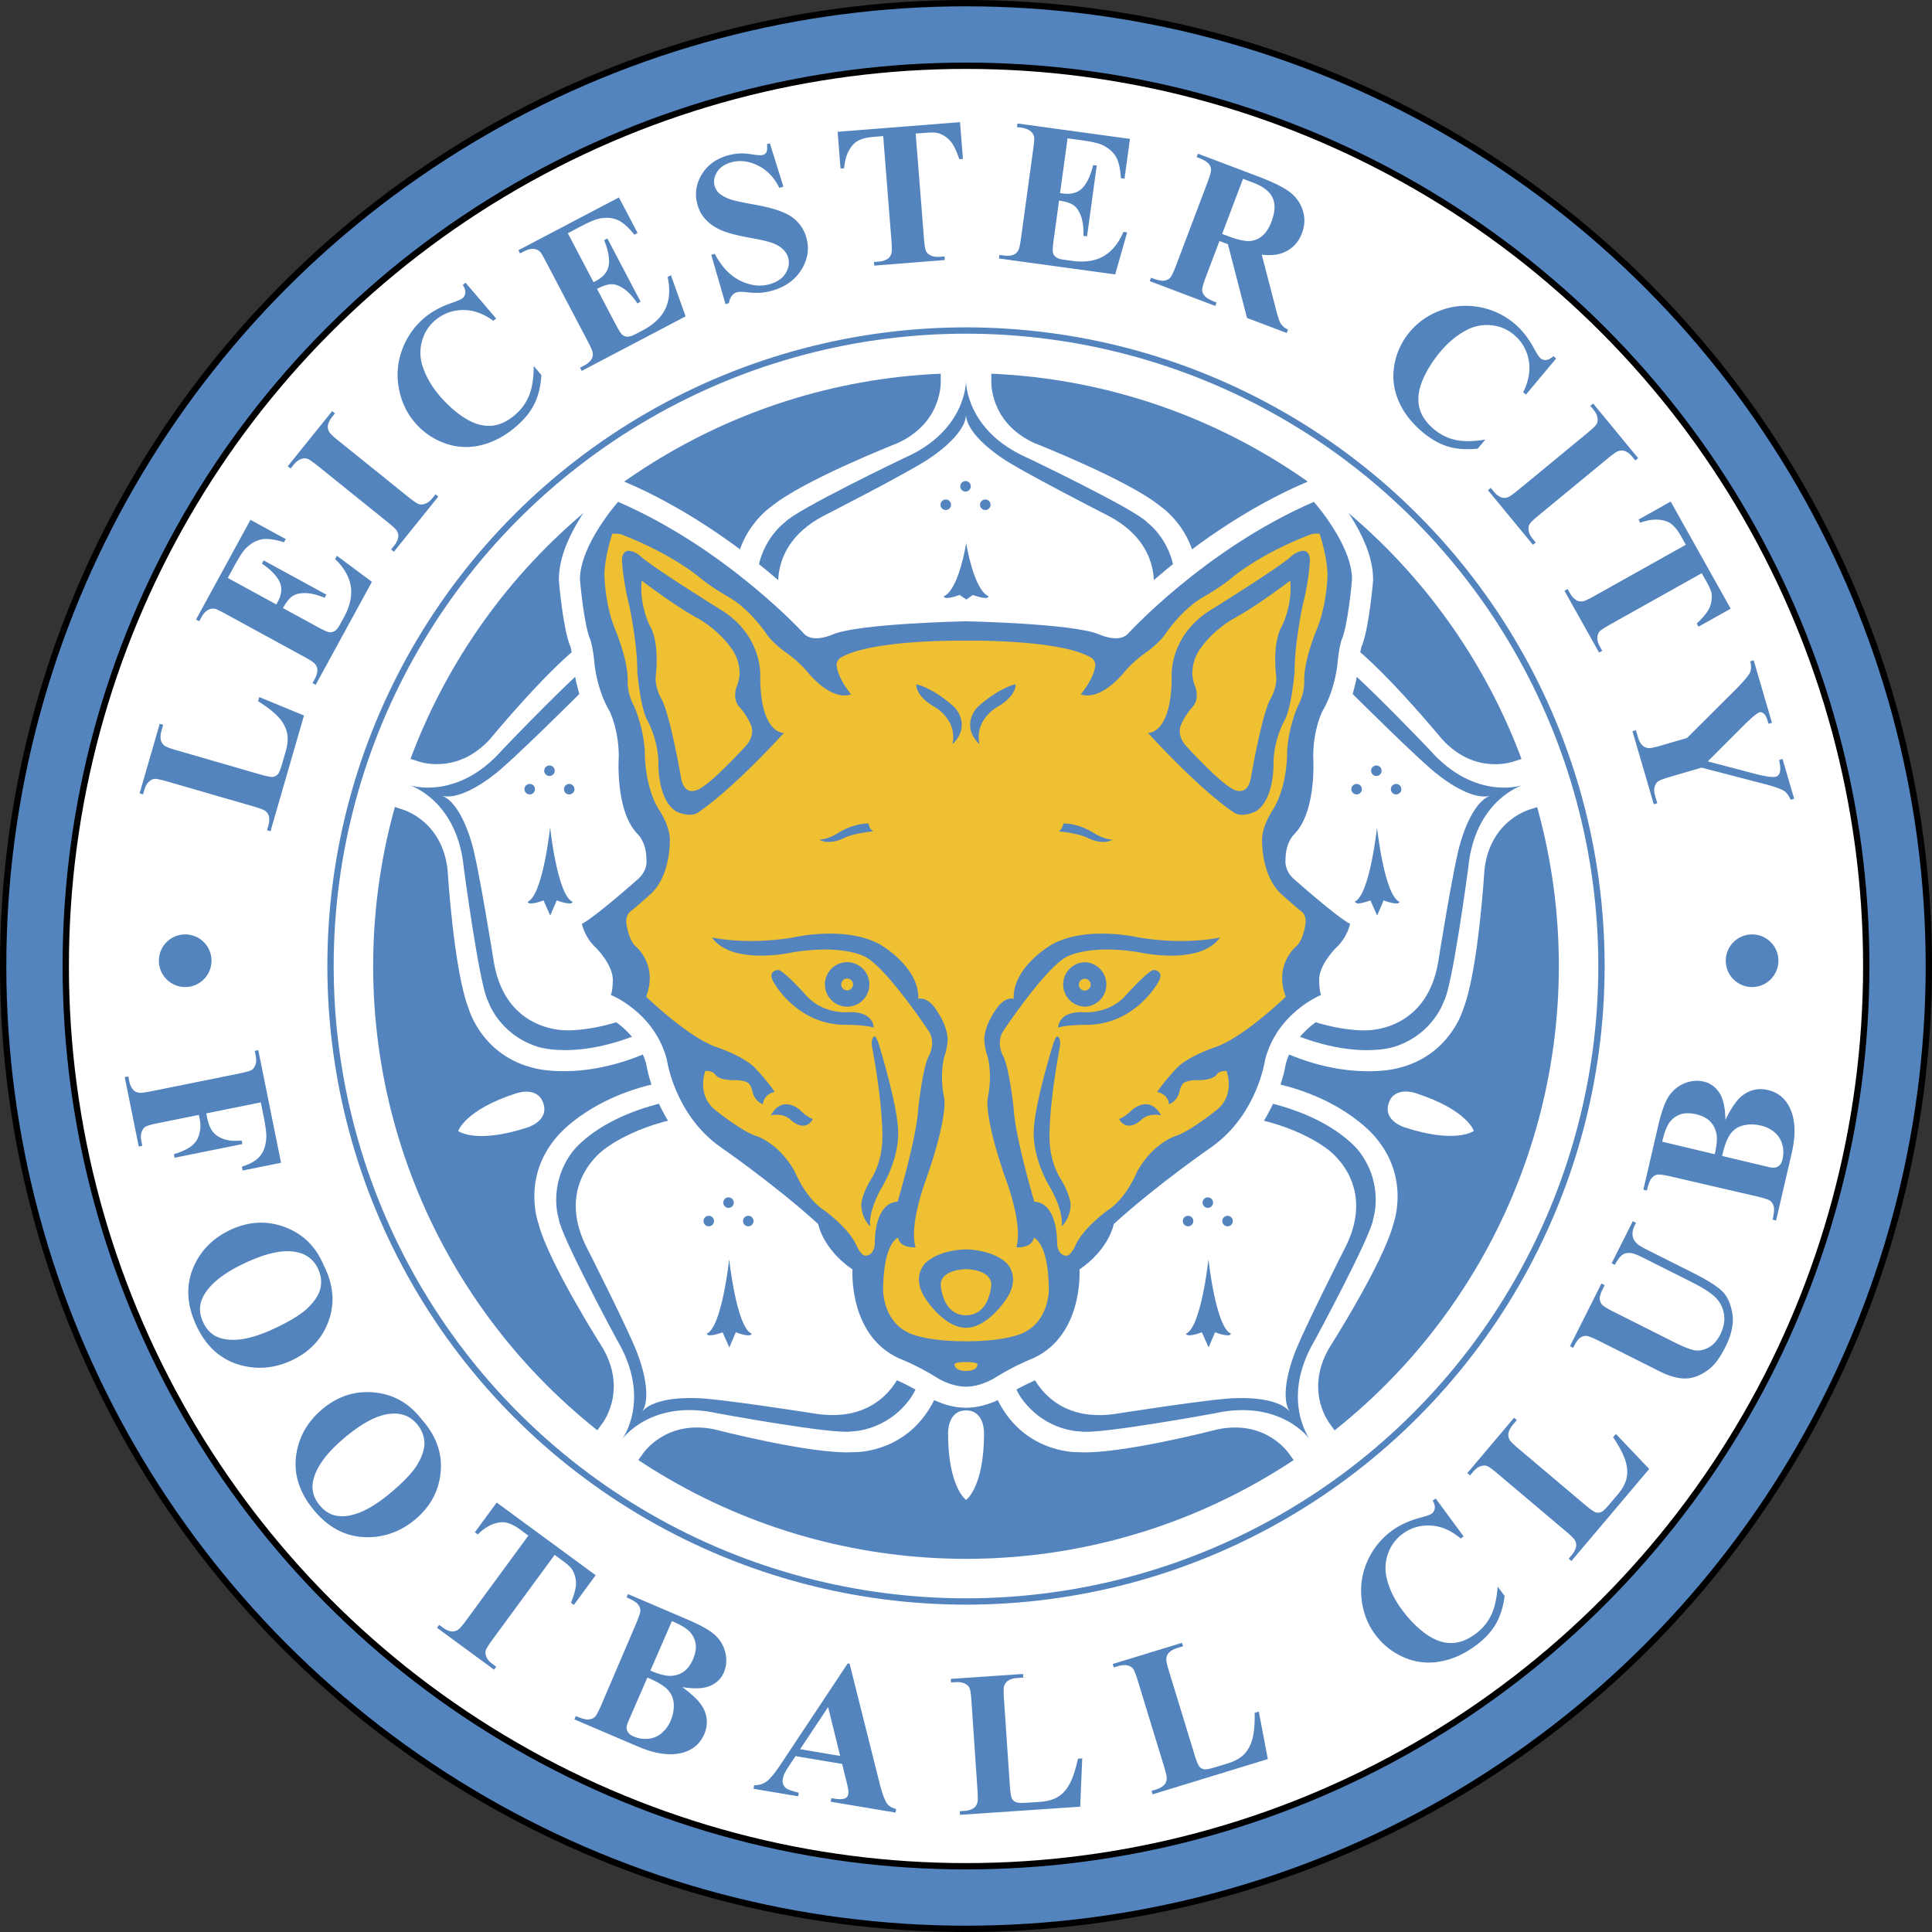
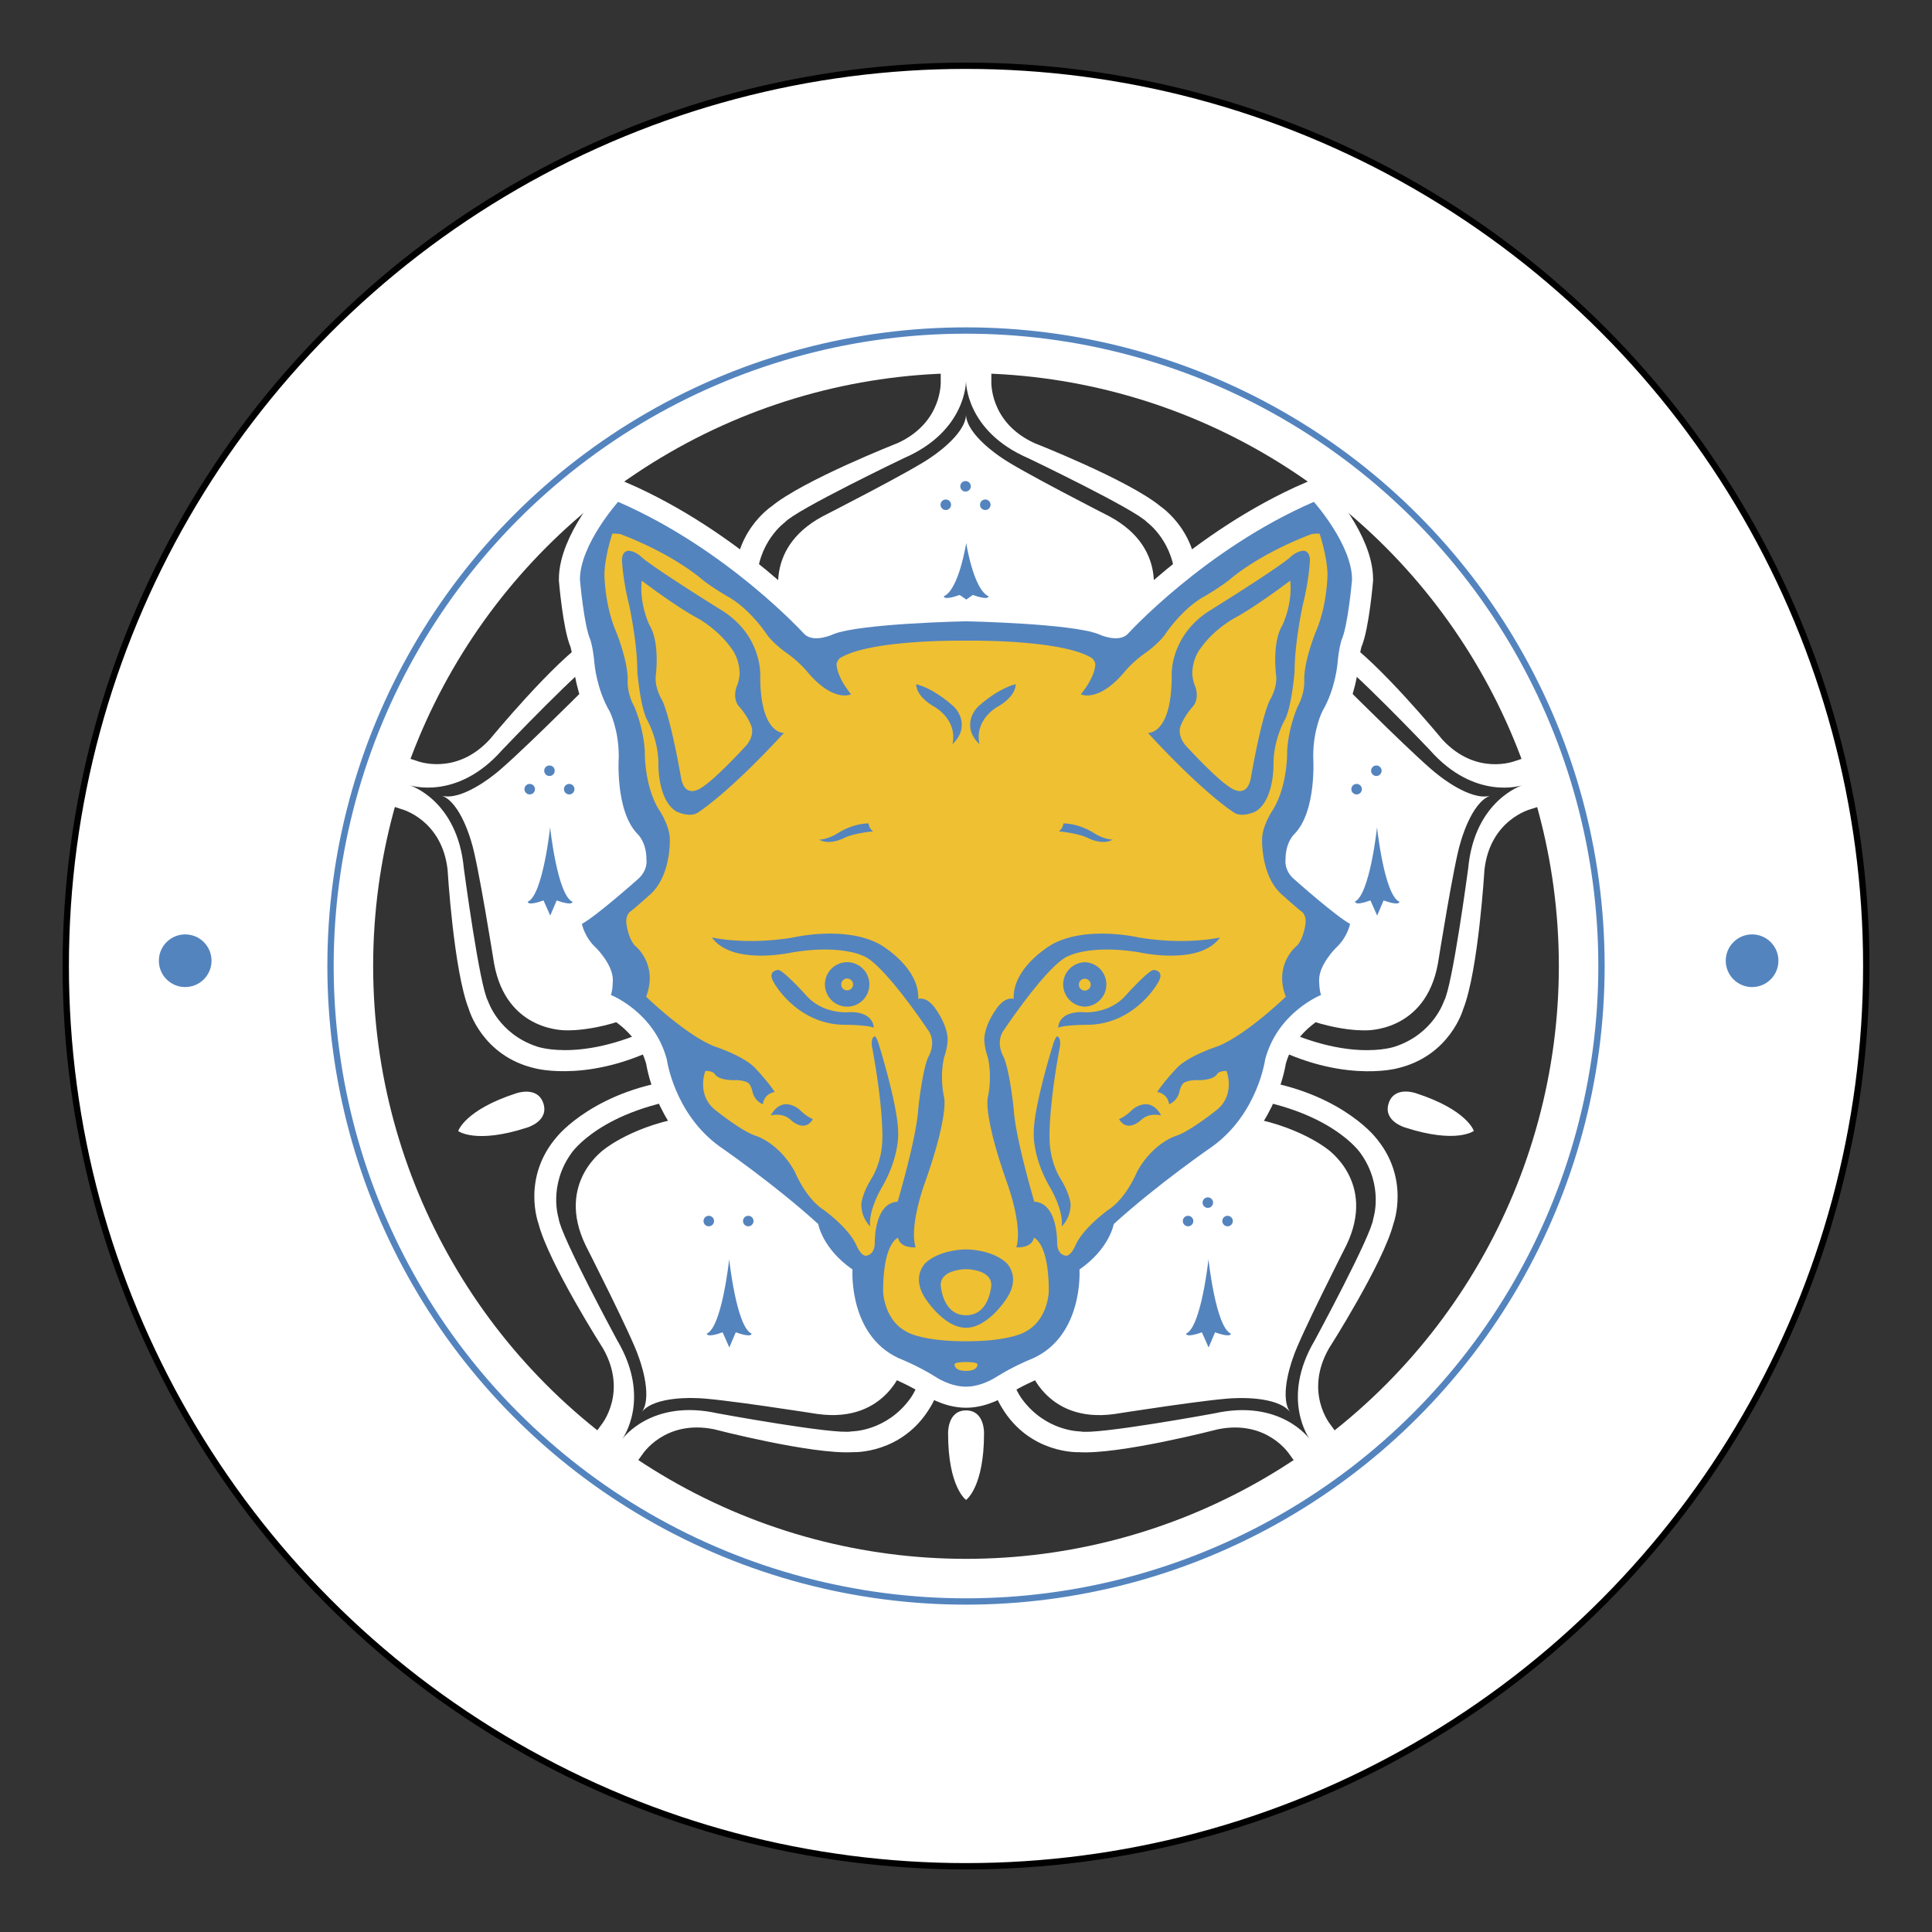
<svg xmlns="http://www.w3.org/2000/svg" width="2500" height="2500" viewBox="0 0 213.21 213.211">
  <rect x="0" y="0" width="213.21" height="213.211" fill="#333333" stroke="none" />
-   <circle cx="106.605" cy="106.606" r="106.257" fill="#5484be" />
-   <circle cx="106.605" cy="106.606" r="106.257" fill="none" stroke="#000" stroke-width=".698" />
  <circle cx="106.605" cy="106.606" r="82.281" fill="none" stroke="#fff" stroke-width="33.712" />
  <circle cx="106.605" cy="106.606" r="99.35" fill="none" stroke="#000" stroke-width=".698" />
  <circle cx="106.605" cy="106.606" r="70.13" fill="none" stroke="#5484be" stroke-width=".698" />
  <g fill="#5484be">
-     <path d="M28.614 76.928l4.933 2.033-3.695 12.772-.383-.111.138-.477c.121-.417.143-.773.065-1.072-.047-.212-.178-.403-.393-.573-.148-.127-.588-.296-1.319-.508l-9.492-2.746c-.744-.215-1.221-.311-1.43-.287s-.417.134-.625.33c-.208.196-.37.496-.486.898l-.138.477-.384-.111 2.221-7.677.383.111-.182.63c-.121.42-.144.78-.068 1.079.047.215.177.41.389.587.149.128.589.297 1.319.508l9.206 2.663c.739.214 1.222.308 1.449.281.228-.026.426-.149.597-.368.116-.158.271-.577.467-1.256l.347-1.2c.221-.764.27-1.44.145-2.028-.125-.588-.426-1.153-.905-1.695-.479-.541-1.243-1.143-2.292-1.807l.133-.453zM25.137 63.781l5.357 2.924.144-.264c.458-.837.526-1.589.205-2.253-.322-.664-.969-1.329-1.941-1.995l.191-.351 6.919 3.777-.192.351c-.794-.332-1.5-.504-2.116-.516-.616-.012-1.096.104-1.442.344-.347.241-.692.677-1.036 1.306l3.722 2.032c.727.396 1.189.609 1.385.636a.913.913 0 0 0 .587-.126c.196-.111.396-.354.601-.73l.429-.787c.671-1.229.925-2.369.761-3.42-.164-1.051-.74-2.057-1.73-3.017l.197-.361 3.865 2.878-6.205 11.365-.351-.192.238-.436c.208-.38.306-.724.295-1.032.001-.217-.085-.432-.259-.644-.118-.156-.51-.417-1.178-.782l-8.673-4.734c-.602-.329-.979-.514-1.134-.557a1.077 1.077 0 0 0-.726.069c-.317.146-.592.432-.825.857l-.238.436-.351-.192 6.005-11 3.891 2.124-.192.351c-1.051-.328-1.876-.434-2.476-.317-.6.118-1.167.437-1.703.957-.315.302-.747.955-1.295 1.959l-.729 1.34zM48.059 54.553l.311.25-4.898 6.083-.312-.25.312-.387c.271-.338.43-.659.474-.963.039-.214-.008-.44-.141-.68-.088-.175-.429-.501-1.021-.978l-7.696-6.198c-.603-.486-1.006-.758-1.208-.817-.201-.058-.437-.037-.704.064-.268.1-.533.313-.796.64l-.312.387-.311-.25 4.898-6.083.312.251-.31.385c-.271.336-.428.656-.471.959-.038.214.007.442.136.687.089.175.429.501 1.021.978l7.696 6.198c.604.486 1.007.757 1.21.813.204.057.439.035.707-.065.266-.1.53-.312.792-.637l.311-.387zM51.374 31.196l3.375 3.949-.304.26c-1.132-.822-2.272-1.219-3.421-1.19-1.147.028-2.152.409-3.009 1.142a4.498 4.498 0 0 0-1.448 2.3 4.714 4.714 0 0 0 .06 2.729c.368 1.152.996 2.246 1.882 3.284.873 1.021 1.797 1.841 2.772 2.458.976.618 1.922.905 2.841.863.918-.042 1.816-.438 2.694-1.188a5.519 5.519 0 0 0 1.577-2.163c.331-.826.501-1.907.507-3.243l.842.985c-.068 1.22-.321 2.277-.758 3.172s-1.12 1.739-2.048 2.533c-1.221 1.043-2.515 1.726-3.88 2.048a6.815 6.815 0 0 1-3.992-.228 7.713 7.713 0 0 1-3.267-2.261c-.93-1.088-1.525-2.364-1.786-3.83a7.919 7.919 0 0 1 .377-4.252 8.297 8.297 0 0 1 2.41-3.458c.807-.689 1.808-1.242 3.004-1.659.692-.241 1.109-.421 1.25-.542a.85.85 0 0 0 .301-.6c.019-.246-.075-.529-.281-.85l.302-.259zM62.663 25.738l2.837 5.403.265-.139c.845-.444 1.318-1.032 1.419-1.763.101-.731-.07-1.644-.509-2.736l.354-.186 3.665 6.979-.354.186c-.477-.716-.968-1.251-1.475-1.602-.506-.351-.97-.522-1.391-.513-.422.008-.951.179-1.586.513l1.971 3.754c.385.734.651 1.167.8 1.297a.906.906 0 0 0 .559.221c.225.016.526-.075.905-.274l.793-.417c1.24-.651 2.083-1.459 2.529-2.425.447-.965.524-2.122.233-3.47l.364-.192 1.621 4.538-11.465 6.02-.186-.354.44-.231c.384-.202.657-.434.818-.695.12-.181.167-.407.141-.68-.011-.195-.193-.63-.546-1.303l-4.594-8.749c-.318-.607-.531-.971-.636-1.093a1.077 1.077 0 0 0-.642-.345c-.344-.054-.731.032-1.161.257l-.439.231-.186-.354 11.096-5.826 2.06 3.924-.354.186c-.692-.855-1.32-1.402-1.885-1.637-.564-.235-1.213-.284-1.947-.148-.431.077-1.152.38-2.165.913l-1.349.71zM84.96 15.816l1.495 4.787-.453.131c-.556-1.146-1.346-1.97-2.369-2.471-1.023-.5-2.006-.615-2.949-.343-.728.211-1.25.57-1.563 1.079-.313.51-.397 1.016-.252 1.518.092.32.248.582.47.786.301.274.727.508 1.275.703.401.138 1.291.33 2.668.577 1.929.341 3.294.795 4.097 1.36a4.11 4.11 0 0 1 1.605 2.273c.348 1.204.173 2.375-.524 3.516-.698 1.141-1.776 1.922-3.236 2.342a6.159 6.159 0 0 1-1.338.237c-.435.025-.996 0-1.685-.079-.384-.042-.688-.032-.909.032-.187.054-.363.183-.528.386-.166.204-.271.47-.314.802l-.384.111-1.572-5.444.384-.111c.758 1.441 1.702 2.434 2.834 2.979 1.132.545 2.217.667 3.256.367.803-.231 1.381-.632 1.732-1.203.352-.569.444-1.141.279-1.716a2.056 2.056 0 0 0-.557-.91c-.273-.266-.635-.49-1.087-.67-.452-.18-1.212-.366-2.282-.556-1.5-.266-2.602-.543-3.309-.831-.707-.287-1.295-.667-1.767-1.138a3.917 3.917 0 0 1-.998-1.717c-.332-1.148-.188-2.25.432-3.304.619-1.055 1.577-1.77 2.873-2.144a5.851 5.851 0 0 1 1.424-.229c.361-.013.816.025 1.366.113.549.088.921.104 1.114.048a.608.608 0 0 0 .393-.295c.075-.143.098-.442.067-.896l.312-.09zM105.946 13.481l.319 4.056-.398.031c-.31-.915-.625-1.564-.944-1.95a3.032 3.032 0 0 0-1.26-.883c-.291-.11-.786-.138-1.487-.083l-1.123.089.91 11.553c.061.772.141 1.252.239 1.438.099.187.274.343.529.468.255.126.593.172 1.014.139l.489-.038.032.398-7.787.613-.031-.398.492-.039c.43-.034.771-.139 1.021-.316.181-.119.316-.309.406-.571.066-.184.07-.655.011-1.413l-.911-11.553-1.123.089c-1.018.08-1.739.352-2.166.813-.598.647-.939 1.528-1.023 2.645l-.398.031-.319-4.056 13.508-1.063zM117.814 15.263l-.829 6.047.298.04c.945.13 1.672-.074 2.178-.61.507-.537.898-1.378 1.175-2.523l.396.054-1.069 7.81-.396-.054c.027-.86-.062-1.581-.271-2.161s-.486-.988-.835-1.226c-.348-.238-.878-.406-1.588-.503l-.576 4.202c-.113.821-.146 1.328-.103 1.521s.153.361.327.504c.174.144.472.244.897.302l.887.122c1.387.189 2.543.021 3.467-.506.924-.527 1.659-1.423 2.205-2.689l.408.055-1.315 4.636-12.829-1.757.054-.396.492.068c.43.058.787.028 1.07-.091.204-.077.374-.234.51-.472.105-.165.209-.625.312-1.378l1.341-9.79c.092-.68.13-1.099.116-1.259a1.07 1.07 0 0 0-.323-.653c-.249-.245-.613-.4-1.094-.466l-.492-.067.054-.396 12.417 1.701-.601 4.391-.396-.054c-.067-1.099-.262-1.908-.584-2.427-.323-.518-.823-.936-1.499-1.25-.395-.188-1.159-.359-2.293-.515l-1.511-.21zM138.293 20.156c1.122.424 1.838.984 2.153 1.68.313.697.271 1.574-.131 2.632-.276.73-.638 1.27-1.085 1.62a2.3 2.3 0 0 1-1.49.513c-.546-.008-1.304-.195-2.271-.561l-.596-.226 2.302-6.081 1.118.423zm-2.786 6.792l2.11 8.14L142 36.747l.142-.374a1.828 1.828 0 0 1-.841-.726c-.126-.224-.292-.729-.494-1.519l-1.561-6.022c.931.107 1.714.036 2.35-.214.996-.397 1.692-1.115 2.084-2.153.322-.851.354-1.688.095-2.508a4.018 4.018 0 0 0-1.437-2.033c-.699-.534-1.899-1.123-3.601-1.766l-6.534-2.473-.142.373c.65.246 1.072.472 1.265.679.193.207.3.426.32.658.021.231-.112.726-.398 1.481l-3.472 9.174c-.286.756-.513 1.213-.68 1.369-.167.157-.39.251-.671.283-.279.032-.747-.077-1.404-.326l-.141.374 7.236 2.739.141-.374c-.649-.246-1.071-.473-1.265-.679-.194-.207-.3-.425-.32-.657-.021-.232.112-.726.399-1.482l1.504-3.975.932.352zM171.734 39.563l-3.334 3.983-.307-.256c.623-1.253.825-2.443.606-3.571-.219-1.127-.76-2.054-1.625-2.778a4.5 4.5 0 0 0-2.51-1.046 4.717 4.717 0 0 0-2.68.513c-1.074.555-2.049 1.355-2.925 2.401-.862 1.03-1.517 2.078-1.963 3.143-.446 1.064-.573 2.046-.379 2.944.194.898.733 1.718 1.618 2.459a5.536 5.536 0 0 0 2.395 1.196c.87.189 1.964.176 3.283-.039l-.831.993c-1.214.136-2.3.062-3.255-.22-.955-.283-1.902-.815-2.837-1.599-1.232-1.031-2.121-2.193-2.665-3.485-.545-1.293-.69-2.618-.438-3.975s.815-2.556 1.687-3.597c.918-1.098 2.078-1.897 3.479-2.398a7.932 7.932 0 0 1 4.256-.334 8.28 8.28 0 0 1 3.81 1.803c.814.681 1.526 1.576 2.135 2.686.352.643.6 1.023.742 1.143a.848.848 0 0 0 .641.196c.246-.022.51-.162.792-.418l.305.256zM169.481 59.87l-.309.254-4.966-6.028.308-.254.316.383c.275.335.558.555.848.66.202.081.433.081.694-.001.189-.051.578-.318 1.165-.802l7.626-6.283c.598-.493.946-.833 1.044-1.018.098-.186.125-.42.081-.703s-.2-.585-.466-.909l-.316-.384.309-.253 4.966 6.028-.309.254-.314-.381c-.275-.333-.556-.552-.845-.655-.201-.081-.435-.083-.699-.006-.189.052-.577.319-1.164.802l-7.626 6.283c-.598.493-.945.833-1.042 1.021-.096.188-.122.423-.079.705.044.282.198.583.463.905l.315.382zM190.994 67.173l-3.55 1.988-.195-.348c.701-.665 1.161-1.222 1.376-1.674.216-.451.308-.957.274-1.515-.022-.311-.204-.771-.547-1.385l-.55-.983-10.111 5.663c-.677.379-1.08.651-1.207.819-.128.167-.196.393-.204.677-.007.284.092.61.298.979l.24.429-.348.195-3.816-6.815.348-.195.242.431c.21.376.449.642.714.795.183.115.412.158.687.13.195-.017.625-.211 1.289-.583l10.111-5.662-.55-.982c-.499-.891-1.047-1.433-1.646-1.626-.838-.273-1.781-.214-2.83.177l-.195-.349 3.55-1.987 6.62 11.821zM198 88.146l-.384.112c-.202-.457-.447-.78-.735-.973-.403-.267-1.381-.588-2.936-.964l-6.159-1.606-3.474 1.015c-.751.22-1.207.395-1.366.526-.16.131-.276.331-.348.602-.072.271-.053.597.059.979l.235.805-.384.112-2.354-8.055.383-.112.219.75c.124.421.296.734.519.937.153.154.367.248.642.283.193.027.655-.066 1.386-.279l2.878-.841 5.212-5.195c1.027-1.03 1.608-1.716 1.745-2.055.136-.34.14-.741.013-1.203l.384-.113 2.014 6.892-.384.112-.089-.308c-.123-.418-.27-.692-.441-.823s-.326-.175-.463-.135c-.261.076-.831.55-1.714 1.423l-3.99 3.993 5.104 1.343c1.264.33 2.072.444 2.423.341.194-.056.329-.196.404-.418.108-.292.087-.767-.066-1.422l.384-.112L198 88.146zM28.782 121.657l-6.018 1.215.101.499c.129.637.332 1.137.609 1.502.277.364.677.639 1.199.825.521.186 1.186.242 1.994.167l.079.392-7.478 1.51-.079-.392c1.394-.421 2.256-.977 2.588-1.667a3.348 3.348 0 0 0 .268-2.171l-.1-.499-4.522.913c-.76.154-1.227.291-1.399.412-.174.121-.307.315-.401.584-.093.27-.099.608-.017 1.017l.098.484-.392.079-1.546-7.656.392-.079.098.487c.086.425.232.751.438.98.139.167.344.275.613.326.191.044.659-.009 1.405-.159l9.685-1.957c.759-.153 1.226-.289 1.4-.406.174-.118.308-.312.401-.582.094-.27.099-.61.016-1.021l-.098-.487.391-.079 2.509 12.428-4.237.855-.086-.427c.972-.303 1.656-.711 2.05-1.227s.61-1.189.646-2.021c.02-.459-.089-1.277-.327-2.457l-.28-1.388zM35.384 142.063c-.125.688-.555 1.405-1.29 2.155-.734.749-1.998 1.542-3.791 2.381-1.506.704-2.805 1.113-3.894 1.224-1.09.112-1.984-.026-2.686-.413-.547-.304-.982-.799-1.303-1.485-.477-1.02-.46-1.993.048-2.92.727-1.33 2.246-2.536 4.56-3.617 1.947-.91 3.562-1.346 4.85-1.306 1.568.054 2.642.7 3.222 1.939.315.673.41 1.354.284 2.042zm-3.946-6.642c-1.987-.742-3.989-.641-6.005.302-1.796.84-3.103 2.092-3.918 3.759-1.033 2.109-.977 4.385.165 6.827 1.139 2.436 2.888 3.916 5.249 4.438 1.78.395 3.531.19 5.254-.615 2.017-.942 3.38-2.404 4.092-4.383.709-1.979.52-4.031-.571-6.155-.857-2.039-2.279-3.43-4.266-4.173zM46.831 159.081c.055.696-.178 1.5-.695 2.413-.519.912-1.538 2.003-3.057 3.271-1.277 1.066-2.427 1.792-3.452 2.179s-1.925.482-2.701.287c-.608-.153-1.154-.521-1.64-1.103-.721-.864-.955-1.809-.7-2.836.362-1.471 1.523-3.025 3.484-4.662 1.649-1.377 3.101-2.212 4.354-2.501 1.531-.349 2.734 0 3.611 1.051.476.57.742 1.204.796 1.901zm-5.512-5.413c-2.111-.209-4.02.399-5.729 1.826-1.522 1.271-2.465 2.816-2.827 4.636-.459 2.303.175 4.489 1.903 6.559 1.724 2.063 3.793 3.046 6.209 2.949 1.822-.073 3.462-.719 4.923-1.938 1.708-1.427 2.653-3.188 2.835-5.283.182-2.095-.527-4.03-2.125-5.805-1.348-1.753-3.079-2.735-5.189-2.944zM65.737 173.834l-2.407 3.281-.322-.236c.363-.896.549-1.594.559-2.094.01-.501-.117-.999-.378-1.492-.148-.274-.505-.618-1.071-1.034l-.908-.666-6.856 9.342c-.459.625-.712 1.04-.758 1.246-.048.206-.016.439.095.701.11.262.336.517.676.767l.396.291-.237.322-6.296-4.622.237-.322.397.292c.348.255.675.398.98.428.214.028.441-.028.68-.167.17-.096.48-.45.931-1.063l6.856-9.343-.908-.666c-.823-.604-1.547-.87-2.172-.798-.875.098-1.709.543-2.501 1.333l-.322-.237 2.407-3.28 10.922 8.017zM74.151 178.9c.976.409 1.639.81 1.991 1.203.351.394.561.837.631 1.332.068.495-.029 1.049-.292 1.665-.264.616-.6 1.071-1.009 1.365-.41.293-.889.454-1.437.477-.549.024-1.302-.168-2.259-.578l2.375-5.464zm4.242 7.14c.707-.315 1.204-.805 1.49-1.473.271-.634.336-1.312.198-2.038a3.804 3.804 0 0 0-1.011-1.932c-.536-.564-1.592-1.182-3.169-1.857l-6.6-2.822-.157.368c.639.273 1.05.518 1.233.734.184.217.28.443.289.679.009.235-.148.73-.472 1.486l-3.828 8.951c-.323.755-.573 1.21-.748 1.362s-.403.24-.685.261c-.282.022-.746-.105-1.391-.381l-.157.367 6.998 2.993c1.95.834 3.612 1.059 4.985.676 1.124-.322 1.907-1.002 2.351-2.04.42-.983.38-1.947-.12-2.891-.347-.663-1.113-1.428-2.3-2.296 1.356.216 2.386.167 3.094-.147zm-4.753.387c.43.431.667.958.711 1.581.044.623-.071 1.256-.347 1.899a3.547 3.547 0 0 1-1.009 1.375 2.644 2.644 0 0 1-1.473.607 3.298 3.298 0 0 1-1.614-.265c-.356-.152-.586-.36-.689-.622-.103-.263-.076-.575.079-.938l.219-.503 1.927-4.431c1.032.435 1.765.867 2.196 1.297zM88.3 193.038l3.089-4.652 1.329 5.393-4.418-.741zm5.13 3.632c.123.522.185.817.188.887.021.148.02.288-.003.421a.606.606 0 0 1-.325.471c-.26.124-.678.137-1.253.041l-.295-.049-.065.394 7.154 1.2.066-.394c-.445-.113-.772-.305-.981-.576-.277-.358-.571-1.166-.885-2.42l-3.271-13.041-.207-.035-7.261 10.935c-.694 1.062-1.244 1.749-1.647 2.058-.404.309-.878.459-1.423.452l-.065.394 4.921.825.066-.394c-.762-.188-1.231-.359-1.407-.51-.302-.256-.417-.595-.346-1.019.053-.318.222-.705.508-1.161l.896-1.347 5.142.862.493 2.006zM119.431 194.051l-.222 5.332-13.265.898-.027-.398.496-.034c.433-.029.776-.131 1.03-.305.183-.117.318-.305.404-.565.068-.183.077-.654.025-1.413l-.667-9.859c-.053-.772-.126-1.253-.22-1.441s-.269-.346-.524-.474c-.256-.128-.592-.178-1.011-.15l-.496.033-.026-.398 7.974-.541.027.399-.654.044c-.436.029-.782.132-1.037.306-.186.118-.325.306-.418.566-.069.184-.077.655-.027 1.414l.648 9.561c.053.768.128 1.254.231 1.458.103.205.286.35.551.436.188.054.634.057 1.341.009l1.246-.084c.793-.054 1.445-.24 1.955-.558.51-.318.937-.794 1.282-1.431.344-.635.649-1.559.914-2.772l.47-.033zM138.917 188.886l.996 5.242-12.714 3.89-.117-.382.475-.145c.415-.127.725-.304.933-.531.151-.155.24-.369.264-.643.025-.193-.073-.654-.296-1.382l-2.891-9.449c-.226-.74-.407-1.192-.541-1.354s-.34-.276-.618-.343c-.278-.067-.618-.039-1.018.083l-.476.145-.116-.382 7.642-2.338.117.382-.626.192c-.418.128-.731.306-.941.533-.154.157-.246.372-.278.646-.026.195.073.656.295 1.382l2.803 9.164c.226.736.411 1.192.558 1.368.146.176.357.275.635.298.195.01.631-.088 1.307-.295l1.194-.366c.761-.232 1.353-.562 1.777-.987s.732-.987.924-1.684c.19-.697.278-1.667.26-2.907l.452-.137zM158.438 165.368l3.081 4.183-.322.237c-1.07-.901-2.179-1.379-3.326-1.434-1.147-.055-2.175.252-3.083.921a4.505 4.505 0 0 0-1.611 2.19c-.314.9-.36 1.81-.137 2.725.285 1.175.832 2.312 1.64 3.412.797 1.082 1.659 1.965 2.588 2.652.928.686 1.852 1.042 2.771 1.066s1.843-.306 2.772-.99c.763-.562 1.339-1.244 1.729-2.044s.637-1.866.74-3.198l.768 1.042c-.155 1.212-.484 2.249-.985 3.11-.5.861-1.243 1.654-2.226 2.377-1.294.953-2.633 1.541-4.018 1.764a6.821 6.821 0 0 1-3.965-.516 7.712 7.712 0 0 1-3.095-2.491c-.849-1.152-1.351-2.468-1.505-3.949s.073-2.885.682-4.214a8.3 8.3 0 0 1 2.655-3.274c.854-.629 1.892-1.109 3.115-1.438.707-.189 1.136-.34 1.286-.45a.845.845 0 0 0 .342-.576c.038-.244-.036-.534-.218-.869l.322-.236zM178.325 158.245l3.677 3.867-8.581 10.156-.305-.257.32-.38c.28-.332.445-.649.497-.952.043-.212.002-.44-.125-.684-.085-.176-.417-.51-.999-1.001l-7.548-6.376c-.592-.5-.988-.782-1.188-.845-.2-.063-.435-.048-.705.047-.27.094-.54.301-.811.621l-.321.379-.305-.257 5.158-6.105.305.257-.423.501c-.281.333-.449.654-.501.958-.045.214-.006.446.115.694.084.178.417.512.998 1.002l7.32 6.185c.589.496.991.779 1.209.848.218.068.45.038.695-.093.17-.098.482-.417.938-.957l.807-.954c.513-.608.833-1.205.958-1.793.125-.587.082-1.226-.136-1.916-.217-.69-.668-1.551-1.356-2.585l.307-.36zM173.256 148.562l3.474-6.914.357.18-.172.345c-.261.518-.385.901-.373 1.149.01.248.092.461.242.64.15.178.606.458 1.371.842l6.578 3.305c1.202.604 2.043.915 2.523.93.479.017.952-.118 1.417-.399.465-.283.854-.738 1.169-1.366.361-.718.506-1.413.433-2.085a3.35 3.35 0 0 0-.781-1.816c-.448-.54-1.385-1.169-2.812-1.886l-5.478-2.752c-.6-.302-1.059-.455-1.378-.461-.318-.006-.573.059-.767.198-.298.215-.58.588-.846 1.118l-.357-.179 2.333-4.642.356.18-.139.276c-.188.375-.269.726-.243 1.051.026.326.162.62.41.884.168.192.524.425 1.071.699l5.1 2.562c1.578.792 2.664 1.468 3.261 2.027.595.559.985 1.388 1.169 2.486.184 1.098-.073 2.341-.771 3.73-.582 1.158-1.187 1.976-1.815 2.451-.855.651-1.703.989-2.541 1.012-.84.023-1.816-.246-2.933-.806l-6.576-3.304c-.77-.387-1.272-.584-1.502-.592a1.09 1.09 0 0 0-.675.223c-.218.156-.468.521-.749 1.095l-.356-.181zM183.44 125.996c.231-1.032.51-1.756.836-2.172a2.47 2.47 0 0 1 1.2-.854c.475-.154 1.038-.156 1.689-.004.652.151 1.159.402 1.521.754.361.352.602.795.722 1.331.121.536.062 1.312-.173 2.325l-5.795-1.38zm6.285-5.429c-.433-.641-1.003-1.044-1.711-1.208-.671-.156-1.352-.101-2.041.162a3.799 3.799 0 0 0-1.724 1.334c-.461.626-.886 1.775-1.272 3.446l-1.621 6.992.389.09c.157-.677.326-1.124.506-1.343.181-.219.387-.353.617-.403.23-.051.746.017 1.546.202l9.484 2.199c.801.185 1.292.351 1.473.497.18.146.307.355.377.628.071.273.026.752-.132 1.436l.389.09 1.719-7.415c.479-2.066.409-3.742-.21-5.027-.514-1.048-1.32-1.701-2.421-1.956-1.042-.242-1.984-.032-2.826.625-.59.458-1.209 1.347-1.856 2.668-.023-1.37-.252-2.375-.686-3.017zm1.216 4.612c.348-.499.825-.825 1.431-.977s1.249-.15 1.931.007a3.56 3.56 0 0 1 1.531.753c.425.365.711.812.856 1.342.145.531.152 1.077.023 1.637-.088.378-.251.64-.492.787-.24.147-.553.176-.938.087l-.534-.126-4.7-1.12c.246-1.094.543-1.891.892-2.39z" />
    <circle cx="20.437" cy="106.024" r="2.906" />
    <circle cx="193.356" cy="106.024" r="2.906" />
  </g>
  <path d="M106.612 165.529s-1.984-1.38-1.984-7.338c0 0-.094-2.543 1.984-2.543s1.984 2.543 1.984 2.543c0 5.957-1.984 7.338-1.984 7.338zM162.647 124.807s-1.926 1.46-7.592-.381c0 0-2.448-.696-1.806-2.672.643-1.976 3.032-1.101 3.032-1.101 5.666 1.841 6.366 4.154 6.366 4.154zM50.567 124.821s.7-2.313 6.367-4.155c0 0 2.389-.875 3.031 1.101.643 1.976-1.805 2.673-1.805 2.673-5.667 1.841-7.593.381-7.593.381zM137.634 119.054c9.833 1.065 14.083 6.369 14.083 6.369 3.96 4.541 2.068 9.593 2.068 9.593-1.124 4.393-7.156 13.84-7.156 13.84-2.72 4.832.198 8.364.198 8.364l1.452 1.998-4.517 3.282-1.455-1.997s-2.457-3.868-7.893-2.773c0 0-10.85 2.818-15.374 2.529 0 0-5.39.238-8.485-4.931 0 0-3.731-5.682-1.706-15.362l28.785-20.912zm4.699 36.733c-1.404-1.734-5.858-1.492-5.858-1.492-2.287-.016-13.494 1.755-13.494 1.755-7.736 1.069-9.526-5.38-9.526-5.38 0-.001-1.787-4.797-.127-11.629l-2.193.281c-1.996 10.416 1.643 15.062 1.643 15.062 2.643 3.608 6.437 3.585 6.437 3.585 1.774.403 14.772-1.987 14.772-1.987 7.389-1.656 10.566 2.861 10.566 2.861s-3.314-4.417.543-10.933c0 0 6.291-11.624 6.456-13.436 0 0 1.193-3.602-1.421-7.23 0 0-3.294-4.897-13.817-6.217l-.945 1.998c7.011.533 11.021 3.714 11.021 3.715 0 0 5.58 3.696 2.173 10.723 0 0-5.147 10.111-5.839 12.291.001 0-1.606 4.162-.391 6.033zM128.032 80.942c4.052-9.023 10.41-11.426 10.41-11.426 5.542-2.362 9.763.998 9.763.998 3.831 2.426 10.952 11.083 10.952 11.083 3.754 4.081 8.016 2.396 8.016 2.396l2.349-.763 1.726 5.31-2.349.767s-4.437 1.142-5.076 6.649c0 0-.673 11.189-2.346 15.403 0 0-1.439 5.199-7.311 6.546 0 0-6.557 1.792-15.137-3.125l-10.997-33.838zm36.387 6.882c-2.083.8-3.229 5.11-3.229 5.11-.721 2.17-2.5 13.376-2.5 13.376-1.374 7.688-8.06 7.396-8.06 7.396-.002 0-5.115.218-11.1-3.472l-.411 2.172c9.289 5.118 14.833 3.092 14.833 3.092 4.248-1.398 5.399-5.014 5.399-5.014.931-1.563 2.675-14.664 2.675-14.664.708-7.539 5.986-9.165 5.986-9.165s-5.225 1.787-10.229-3.895c0 0-9.111-9.574-10.783-10.292 0 0-3.057-2.248-7.315-.883 0 0-5.676 1.62-10.183 11.221l1.608 1.515c2.673-6.503 6.938-9.333 6.939-9.334 0 0 5.239-4.165 10.869 1.247 0 0 8.026 8.02 9.885 9.352 0 .001 3.462 2.815 5.616 2.238zM104.354 139.963c2.025 9.681-1.706 15.362-1.706 15.362-3.095 5.169-8.485 4.932-8.485 4.932-4.524.289-15.374-2.529-15.374-2.529-5.436-1.095-7.894 2.773-7.894 2.773l-1.452 1.999-4.517-3.283 1.45-2s2.919-3.532.199-8.364c0 0-6.033-9.448-7.156-13.84 0 0-1.892-5.053 2.067-9.594 0 0 4.251-5.304 14.083-6.369l28.785 20.913zm-33.482 15.82c1.215-1.872-.392-6.033-.392-6.033-.692-2.18-5.839-12.292-5.839-12.292-3.407-7.027 2.173-10.722 2.173-10.722.001-.001 4.009-3.183 11.021-3.716l-.944-1.998c-10.523 1.319-13.818 6.216-13.818 6.216-2.615 3.628-1.421 7.23-1.421 7.23.166 1.812 6.455 13.436 6.455 13.436 3.859 6.516.544 10.934.544 10.934s3.177-4.517 10.565-2.862c0 0 12.999 2.391 14.773 1.988 0 0 3.794.021 6.436-3.586 0 0 3.641-4.646 1.644-15.062l-2.192-.281c1.66 6.833-.127 11.629-.127 11.629s-1.791 6.45-9.527 5.381c0 0-11.207-1.771-13.494-1.755 0 .002-4.454-.241-5.857 1.493zM74.185 114.772c-8.581 4.918-15.137 3.125-15.137 3.125-5.872-1.346-7.312-6.546-7.312-6.546-1.673-4.214-2.345-15.403-2.345-15.403-.64-5.508-5.077-6.65-5.077-6.65l-2.349-.763 1.725-5.31 2.351.76s4.261 1.685 8.016-2.396c0 0 7.121-8.656 10.952-11.082 0 0 4.221-3.361 9.763-.999 0 0 6.358 2.404 10.41 11.425l-10.997 33.839zM48.793 87.818c2.155.577 5.616-2.236 5.616-2.236 1.859-1.332 9.885-9.352 9.885-9.352 5.63-5.413 10.869-1.247 10.869-1.247.001 0 4.265 2.831 6.939 9.333L83.71 82.8c-4.507-9.6-10.182-11.22-10.182-11.22-4.259-1.366-7.315.882-7.315.882-1.672.719-10.783 10.292-10.783 10.292-5.003 5.684-10.23 3.897-10.23 3.897s5.278 1.625 5.987 9.164c0 0 1.743 13.1 2.674 14.664 0 0 1.151 3.615 5.399 5.014 0 0 5.544 2.026 14.833-3.092l-.41-2.171c-5.986 3.69-11.099 3.473-11.1 3.473 0 0-6.688.29-8.061-7.397 0 0-1.779-11.206-2.5-13.376-.001-.002-1.146-4.313-3.229-5.112zM88.819 78.296c-7.329-6.642-7.65-13.43-7.65-13.43-.534-6.001 3.966-8.977 3.966-8.977 3.491-2.893 13.925-6.991 13.925-6.991 5.041-2.31 4.755-6.883 4.755-6.883v-2.47h5.584l.003 2.471s-.286 4.573 4.755 6.883c0 0 10.433 4.097 13.924 6.991 0 0 4.501 2.976 3.967 8.977 0 0-.321 6.79-7.65 13.431l-35.579-.002zm17.788-32.479c.118 2.228 3.863 4.65 3.863 4.65 1.841 1.357 11.949 6.512 11.949 6.512 6.887 3.682 4.544 9.951 4.544 9.951 0 .002-1.373 4.932-6.732 9.484l1.938 1.062c7.738-7.252 7.524-13.151 7.524-13.151-.017-4.472-3.1-6.684-3.1-6.684-1.199-1.369-13.12-7.076-13.12-7.076-6.951-3.003-6.867-8.524-6.867-8.524s.085 5.521-6.866 8.524c0 0-11.92 5.707-13.12 7.075 0 0-3.083 2.213-3.1 6.685 0 0-.213 5.898 7.524 13.151l1.938-1.062c-5.358-4.552-6.732-9.482-6.732-9.484 0 0-2.343-6.27 4.544-9.952 0 0 10.108-5.155 11.949-6.511.002 0 3.749-2.422 3.864-4.65z" fill="#fff" />
  <g fill="#5484be">
    <circle cx="135.471" cy="134.752" r=".581" />
    <circle cx="131.112" cy="134.752" r=".581" />
    <circle cx="133.292" cy="132.718" r=".581" />
    <path d="M132.638 147.032c-1.816.653-1.744.145-1.744.145 1.671-.727 2.47-8.21 2.47-8.21s.799 7.483 2.47 8.21c0 0 .073.508-1.744-.145l-.712 1.671-.74-1.671z" />
  </g>
  <g fill="#5484be">
    <circle cx="82.578" cy="134.752" r=".581" />
    <circle cx="78.219" cy="134.752" r=".581" />
-     <circle cx="80.399" cy="132.718" r=".581" />
    <path d="M79.745 147.032c-1.816.653-1.744.145-1.744.145 1.671-.727 2.47-8.21 2.47-8.21s.799 7.483 2.471 8.21c0 0 .072.508-1.744-.145l-.712 1.671-.741-1.671z" />
  </g>
  <g fill="#5484be">
-     <circle cx="154.071" cy="87.091" r=".581" />
    <circle cx="149.712" cy="87.091" r=".581" />
    <circle cx="151.891" cy="85.057" r=".581" />
    <path d="M151.238 99.37c-1.816.654-1.744.146-1.744.146 1.671-.727 2.471-8.21 2.471-8.21s.799 7.483 2.47 8.21c0 0 .073.508-1.744-.146l-.712 1.671-.741-1.671z" />
  </g>
  <g fill="#5484be">
    <circle cx="62.816" cy="87.091" r=".581" />
    <circle cx="58.457" cy="87.091" r=".581" />
    <circle cx="60.637" cy="85.057" r=".581" />
    <path d="M59.983 99.37c-1.816.654-1.744.146-1.744.146 1.671-.727 2.47-8.21 2.47-8.21s.8 7.483 2.47 8.21c0 0 .073.508-1.744-.146l-.712 1.671-.74-1.671z" />
  </g>
  <g fill="#5484be">
    <circle cx="108.734" cy="55.704" r=".581" />
    <circle cx="104.375" cy="55.704" r=".581" />
    <circle cx="106.554" cy="53.669" r=".581" />
    <path d="M105.901 65.658c-1.816.654-1.744.146-1.744.146 1.671-.727 2.471-5.885 2.471-5.885s.799 5.159 2.47 5.885c0 0 .073.508-1.743-.146l-.712.509-.742-.509z" />
  </g>
  <path d="M106.605 68.563s-11.702.237-14.633 1.424c0 0-2.131 1.017-3.197 0 0 0-8.5-9.373-20.562-14.604 0 0-4.214 4.723-4.214 8.573 0 0 .436 5.086 1.163 6.684 0 0 .291.873.436 2.543 0 0 .218 2.834 1.671 5.304 0 0 1.017 1.962 1.017 5.014 0 0-.436 6.03 2.107 8.573 0 0 .945.872.945 2.761 0 0 .218 1.235-1.018 2.252 0 0-4.577 4.069-6.103 4.868 0 0 .266 1.478 1.598 2.688 0 0 1.816 1.816 1.816 3.487 0 0 0 1.163-.218 1.671 0 0 4.795 1.889 6.176 7.121 0 0 .799 5.958 5.812 9.59 0 0 6.03 4.142 10.898 8.573 0 0 .436 2.688 3.778 5.013 0 0-.508 7.702 5.667 10.026 0 0 1.743.727 3.487 1.816 0 0 1.584 1.09 3.371 1.09s3.372-1.09 3.372-1.09c1.744-1.09 3.487-1.816 3.487-1.816 6.176-2.325 5.667-10.026 5.667-10.026 3.342-2.325 3.778-5.013 3.778-5.013 4.868-4.432 10.898-8.573 10.898-8.573 5.013-3.633 5.812-9.59 5.812-9.59 1.38-5.231 6.176-7.121 6.176-7.121-.218-.508-.218-1.671-.218-1.671 0-1.671 1.816-3.487 1.816-3.487 1.333-1.211 1.598-2.688 1.598-2.688-1.525-.799-6.103-4.868-6.103-4.868-1.235-1.017-1.018-2.252-1.018-2.252 0-1.889.945-2.761.945-2.761 2.543-2.543 2.107-8.573 2.107-8.573 0-3.052 1.017-5.014 1.017-5.014 1.453-2.47 1.671-5.304 1.671-5.304.145-1.67.436-2.543.436-2.543.727-1.598 1.163-6.684 1.163-6.684 0-3.851-4.214-8.573-4.214-8.573-12.061 5.231-20.562 14.604-20.562 14.604-1.065 1.017-3.197 0-3.197 0-2.926-1.186-14.628-1.424-14.628-1.424z" fill="none" stroke="#fff" stroke-width="4.65" />
  <path d="M106.605 68.563s-11.702.237-14.633 1.424c0 0-2.131 1.017-3.197 0 0 0-8.5-9.373-20.562-14.604 0 0-4.214 4.723-4.214 8.573 0 0 .436 5.086 1.163 6.684 0 0 .291.873.436 2.543 0 0 .218 2.834 1.671 5.304 0 0 1.017 1.962 1.017 5.014 0 0-.436 6.03 2.107 8.573 0 0 .945.872.945 2.761 0 0 .218 1.235-1.018 2.252 0 0-4.577 4.069-6.103 4.868 0 0 .266 1.478 1.598 2.688 0 0 1.816 1.816 1.816 3.487 0 0 0 1.163-.218 1.671 0 0 4.795 1.889 6.176 7.121 0 0 .799 5.958 5.812 9.59 0 0 6.03 4.142 10.898 8.573 0 0 .436 2.688 3.778 5.013 0 0-.508 7.702 5.667 10.026 0 0 1.743.727 3.487 1.816 0 0 1.584 1.09 3.371 1.09s3.372-1.09 3.372-1.09c1.744-1.09 3.487-1.816 3.487-1.816 6.176-2.325 5.667-10.026 5.667-10.026 3.342-2.325 3.778-5.013 3.778-5.013 4.868-4.432 10.898-8.573 10.898-8.573 5.013-3.633 5.812-9.59 5.812-9.59 1.38-5.231 6.176-7.121 6.176-7.121-.218-.508-.218-1.671-.218-1.671 0-1.671 1.816-3.487 1.816-3.487 1.333-1.211 1.598-2.688 1.598-2.688-1.525-.799-6.103-4.868-6.103-4.868-1.235-1.017-1.018-2.252-1.018-2.252 0-1.889.945-2.761.945-2.761 2.543-2.543 2.107-8.573 2.107-8.573 0-3.052 1.017-5.014 1.017-5.014 1.453-2.47 1.671-5.304 1.671-5.304.145-1.67.436-2.543.436-2.543.727-1.598 1.163-6.684 1.163-6.684 0-3.851-4.214-8.573-4.214-8.573-12.061 5.231-20.562 14.604-20.562 14.604-1.065 1.017-3.197 0-3.197 0-2.926-1.186-14.628-1.424-14.628-1.424z" fill="#5484be" />
  <g fill="#efc031">
    <path d="M106.607 151.289c-1.352 0-1.263-.727-1.263-.727 0-.254 1.263-.254 1.263-.254s1.263 0 1.263.254c0 0 .088.727-1.263.727zM106.6 148.019c-5.018 0-6.573-1.065-6.573-1.065-2.518-1.333-2.567-4.457-2.567-4.457 0-5.377 1.647-5.91 1.647-5.91.218 1.211 1.937 1.066 1.937 1.066-.727-2.326.969-6.975.969-6.975 2.713-7.604 2.18-9.542 2.18-9.542-.533-2.519 0-4.457 0-4.457.387-1.114.387-1.985.387-1.985-.048-1.55-1.162-3.101-1.162-3.101-1.066-1.743-2.083-1.356-2.083-1.356.145-3.535-4.214-6.006-4.214-6.006-3.826-2.131-9.59-.774-9.59-.774-5.231.872-8.961 0-8.961 0 2.229 3.148 8.864 1.647 8.864 1.647 5.279-.872 7.701.338 7.701.338 2.276.679 7.411 8.428 7.411 8.428.775 1.356-.096 2.761-.096 2.761-.678 1.501-1.114 5.715-1.114 5.715-.17 3.173-2.277 10.269-2.277 10.269-2.665.145-2.519 4.65-2.519 4.65-.097 1.356-1.017 1.308-1.017 1.308-.533 0-1.018-1.162-1.018-1.162-.872-1.937-3.584-3.875-3.584-3.875-2.034-1.308-3.197-4.214-3.197-4.214-1.792-3.246-4.311-3.972-4.311-3.972-1.55-.508-4.359-2.761-4.359-2.761-2.277-1.696-1.212-4.407-1.212-4.407.92 0 1.066.387 1.066.387.533.727 2.228.63 2.228.63.969 0 1.405.29 1.405.29.339.243.484.92.484.92.243 1.163 1.163 1.453 1.163 1.453.145-1.21 1.308-1.356 1.308-1.356-.824-1.259-2.277-2.761-2.277-2.761-1.404-1.308-4.262-2.229-4.262-2.229-3.149-1.163-7.653-5.522-7.653-5.522 1.259-3.294-.827-5.277-1.113-5.522-.849-.726-1.066-2.567-1.066-2.567-.097-.969.436-1.308.436-1.308.581-.436 2.083-1.792 2.083-1.792 2.422-2.034 2.276-6.151 2.276-6.151 0-1.599-1.259-3.391-1.259-3.391-1.598-2.712-1.502-6.345-1.502-6.345-.145-2.664-1.163-4.94-1.163-4.94-.872-1.598-.727-3.003-.727-3.003 0-2.18-1.307-5.329-1.307-5.329-1.259-2.954-1.259-6.296-1.259-6.296.048-2.034.872-4.457.872-4.457.829-.024 1.017.098 1.017.098 5.91 2.277 8.864 4.94 8.864 4.94 1.356 1.066 3.002 1.985 3.002 1.985 2.422 1.405 4.214 4.166 4.214 4.166.678.92 1.938 1.841 1.938 1.841 1.647 1.114 2.615 2.373 2.615 2.373 2.834 3.27 4.698 2.325 4.698 2.325-1.646-2.034-1.598-3.293-1.598-3.293 0-.339.338-.678.338-.678 3.342-2.131 13.936-1.947 13.936-1.947s10.594-.184 13.936 1.947c0 0 .339.339.339.678 0 0 .048 1.259-1.599 3.293 0 0 1.865.945 4.698-2.325 0 0 .968-1.259 2.616-2.373 0 0 1.26-.921 1.938-1.841 0 0 1.792-2.761 4.214-4.166 0 0 1.646-.919 3.002-1.985 0 0 2.954-2.664 8.864-4.94 0 0 .188-.122 1.017-.098 0 0 .823 2.422.873 4.457 0 0 0 3.342-1.259 6.296 0 0-1.308 3.149-1.308 5.329 0 0 .145 1.405-.727 3.003 0 0-1.017 2.276-1.162 4.94 0 0 .096 3.633-1.503 6.345 0 0-1.258 1.792-1.258 3.391 0 0-.146 4.117 2.276 6.151 0 0 1.502 1.356 2.083 1.792 0 0 .532.339.436 1.308 0 0-.217 1.841-1.066 2.567-.286.245-2.373 2.228-1.114 5.522 0 0-4.504 4.359-7.653 5.522 0 0-2.857.92-4.262 2.229 0 0-1.453 1.501-2.277 2.761 0 0 1.163.146 1.308 1.356 0 0 .92-.291 1.163-1.453 0 0 .145-.678.484-.92 0 0 .436-.29 1.405-.29 0 0 1.694.096 2.228-.63 0 0 .146-.387 1.065-.387 0 0 1.065 2.711-1.211 4.407 0 0-2.809 2.252-4.359 2.761 0 0-2.518.726-4.31 3.972 0 0-1.163 2.906-3.197 4.214 0 0-2.712 1.938-3.584 3.875 0 0-.484 1.162-1.017 1.162 0 0-.92.048-1.017-1.308 0 0 .146-4.505-2.519-4.65 0 0-2.107-7.096-2.277-10.269 0 0-.436-4.214-1.114-5.715 0 0-.871-1.405-.096-2.761 0 0 5.134-7.75 7.411-8.428 0 0 2.422-1.21 7.702-.338 0 0 6.636 1.501 8.864-1.647 0 0-3.73.872-8.961 0 0 0-5.764-1.356-9.59.774 0 0-4.359 2.471-4.214 6.006 0 0-1.017-.387-2.083 1.356 0 0-1.114 1.551-1.163 3.101 0 0 0 .871.387 1.985 0 0 .533 1.938 0 4.457 0 0-.533 1.938 2.18 9.542 0 0 1.695 4.649.969 6.975 0 0 1.719.145 1.938-1.066 0 0 1.647.533 1.647 5.91 0 0-.049 3.124-2.567 4.457-.002 0-1.557 1.065-6.575 1.065zm3.522-70.04c2.107-1.235 1.961-2.47 1.961-2.47-2.107.545-4.141 2.47-4.141 2.47-.999.999-.872 2.107-.872 2.107 0 1.163 1.018 2.034 1.018 2.034-.582-2.76 2.034-4.141 2.034-4.141zm7.229 12.896s-.036.545-.508.872c0 0 2.034.182 3.124.69 0 0 1.635.908 2.833.218 0 0-.908.036-2.143-.763 0 .001-1.562-1.017-3.306-1.017zm2.361 15.313a2.453 2.453 0 0 0 0 4.904 2.453 2.453 0 0 0 0-4.904zm.654 2.452a.654.654 0 1 1-1.307 0 .654.654 0 0 1 1.307 0zm-.46 4.457c5.328 0 7.871-4.626 7.871-4.626.847-1.38-.46-1.429-.46-1.429-.533 0-2.955 2.664-2.955 2.664-1.986 2.373-4.989 1.986-4.989 1.986-2.664 0-2.592 1.719-2.592 1.719.8-.314 3.125-.314 3.125-.314zm5.074 9.347c-.872.872-1.49 1.054-1.49 1.054.945 1.598 2.471.073 2.471.073.908-.836 2.18-.473 2.18-.473-1.272-2.325-3.161-.654-3.161-.654zm-7.811 12.897s.981-.872.981-2.434c0 0-.036-1.09-1.163-2.906 0 0-1.163-1.78-1.163-4.468 0 0-.109-3.378 1.163-10.135 0 0 .109-1.017-.363-1.017 0 0-.145.109-.363.727 0 0-2.18 6.938-2.18 9.881 0 0-.182 2.58 1.744 5.958 0-.002 1.563 2.541 1.344 4.394zm-12.056-53.22s1.017-.872 1.017-2.034c0 0 .127-1.108-.872-2.107 0 0-2.035-1.925-4.142-2.47 0 0-.145 1.235 1.962 2.47.001-.001 2.617 1.38 2.035 4.141zm-12.569 9.772c-1.235.799-2.143.763-2.143.763 1.199.69 2.833-.218 2.833-.218 1.09-.509 3.125-.69 3.125-.69-.472-.327-.508-.872-.508-.872-1.745-.001-3.307 1.017-3.307 1.017zm-1.508 16.747a2.453 2.453 0 1 0 4.906-.002 2.453 2.453 0 0 0-4.906.002zm2.453-.654a.654.654 0 1 1-.002 1.308.654.654 0 0 1 .002-1.308zm2.93 5.425s.072-1.719-2.592-1.719c0 0-3.002.387-4.989-1.986 0 0-2.422-2.664-2.954-2.664 0 0-1.308.048-.46 1.429 0 0 2.543 4.626 7.871 4.626 0 0 2.325 0 3.124.314zm-11.358 9.687s1.271-.363 2.18.473c0 0 1.526 1.525 2.47-.073 0 0-.617-.182-1.489-1.054-.001 0-1.89-1.671-3.161.654zm12.314 7.847c1.925-3.378 1.744-5.958 1.744-5.958 0-2.942-2.179-9.881-2.179-9.881-.218-.618-.363-.727-.363-.727-.473 0-.363 1.017-.363 1.017 1.271 6.757 1.162 10.135 1.162 10.135 0 2.688-1.162 4.468-1.162 4.468-1.126 1.816-1.163 2.906-1.163 2.906 0 1.562.981 2.434.981 2.434-.219-1.851 1.343-4.394 1.343-4.394zM70.82 64.078s3.682 2.809 6.2 4.166c0 0 2.18 1.162 3.681 3.294 0 0 .92 1.066.92 2.857 0 0-.048.787-.338 1.405 0 0-.473 1.235.242 2.131 0 0 .795.841 1.282 1.927l.025.059c.63 1.332-.63 2.519-.63 2.519s-3.245 3.537-4.746 4.457c0 0-1.914 1.477-2.325-1.211 0 0-1.211-7.023-2.18-8.623 0 0-.727-1.258-.581-2.518 0 0 .484-3.584-.679-5.522.001 0-1.162-2.325-.871-4.941zm15.694 16.808s-2.616.194-2.616-6.249c0 0 .291-4.311-4.068-7.168 0 0-8.041-4.989-9.155-6.103 0 0-.654-.582-1.356-.582 0 0-.679 0-.679 1.066 0 0 .097 2.18.775 4.844 0 0 .921 4.165.921 7.459 0 0 .291 3.584 1.017 5.183 0 0 1.308 2.179 1.308 4.989 0 0-.097 3.971 1.986 5.231 0 0 1.55.775 2.47.049-.001-.001 3.245-2.035 9.397-8.719zm54.995-11.867c-1.162 1.938-.678 5.522-.678 5.522.146 1.259-.581 2.518-.581 2.518-.969 1.599-2.18 8.623-2.18 8.623-.412 2.688-2.325 1.211-2.325 1.211-1.502-.92-4.746-4.457-4.746-4.457s-1.26-1.187-.63-2.519l.025-.059c.488-1.086 1.282-1.927 1.282-1.927.715-.896.243-2.131.243-2.131-.291-.618-.339-1.405-.339-1.405 0-1.792.92-2.857.92-2.857 1.501-2.132 3.681-3.294 3.681-3.294 2.518-1.356 6.2-4.166 6.2-4.166.29 2.616-.872 4.941-.872 4.941zm-5.425 20.585c.92.727 2.471-.049 2.471-.049 2.083-1.26 1.985-5.231 1.985-5.231 0-2.81 1.308-4.989 1.308-4.989.727-1.599 1.018-5.183 1.018-5.183 0-3.294.92-7.459.92-7.459.679-2.664.775-4.844.775-4.844 0-1.066-.678-1.066-.678-1.066-.702 0-1.356.582-1.356.582-1.114 1.114-9.155 6.103-9.155 6.103-4.359 2.858-4.069 7.168-4.069 7.168 0 6.442-2.615 6.249-2.615 6.249 6.151 6.685 9.396 8.719 9.396 8.719zm-29.478 55.545c-2.624 0-2.79-3.342-2.79-3.342 0-1.744 2.79-1.744 2.79-1.744s2.789 0 2.789 1.744c.001 0-.166 3.342-2.789 3.342zm4.46-1.816c1.671-2.506-.036-3.996-.036-3.996-1.671-1.49-4.424-1.453-4.424-1.453s-2.753-.037-4.424 1.453c0 0-1.708 1.489-.036 3.996 0 0 2.034 3.197 4.46 3.197s4.46-3.197 4.46-3.197z" />
  </g>
</svg>